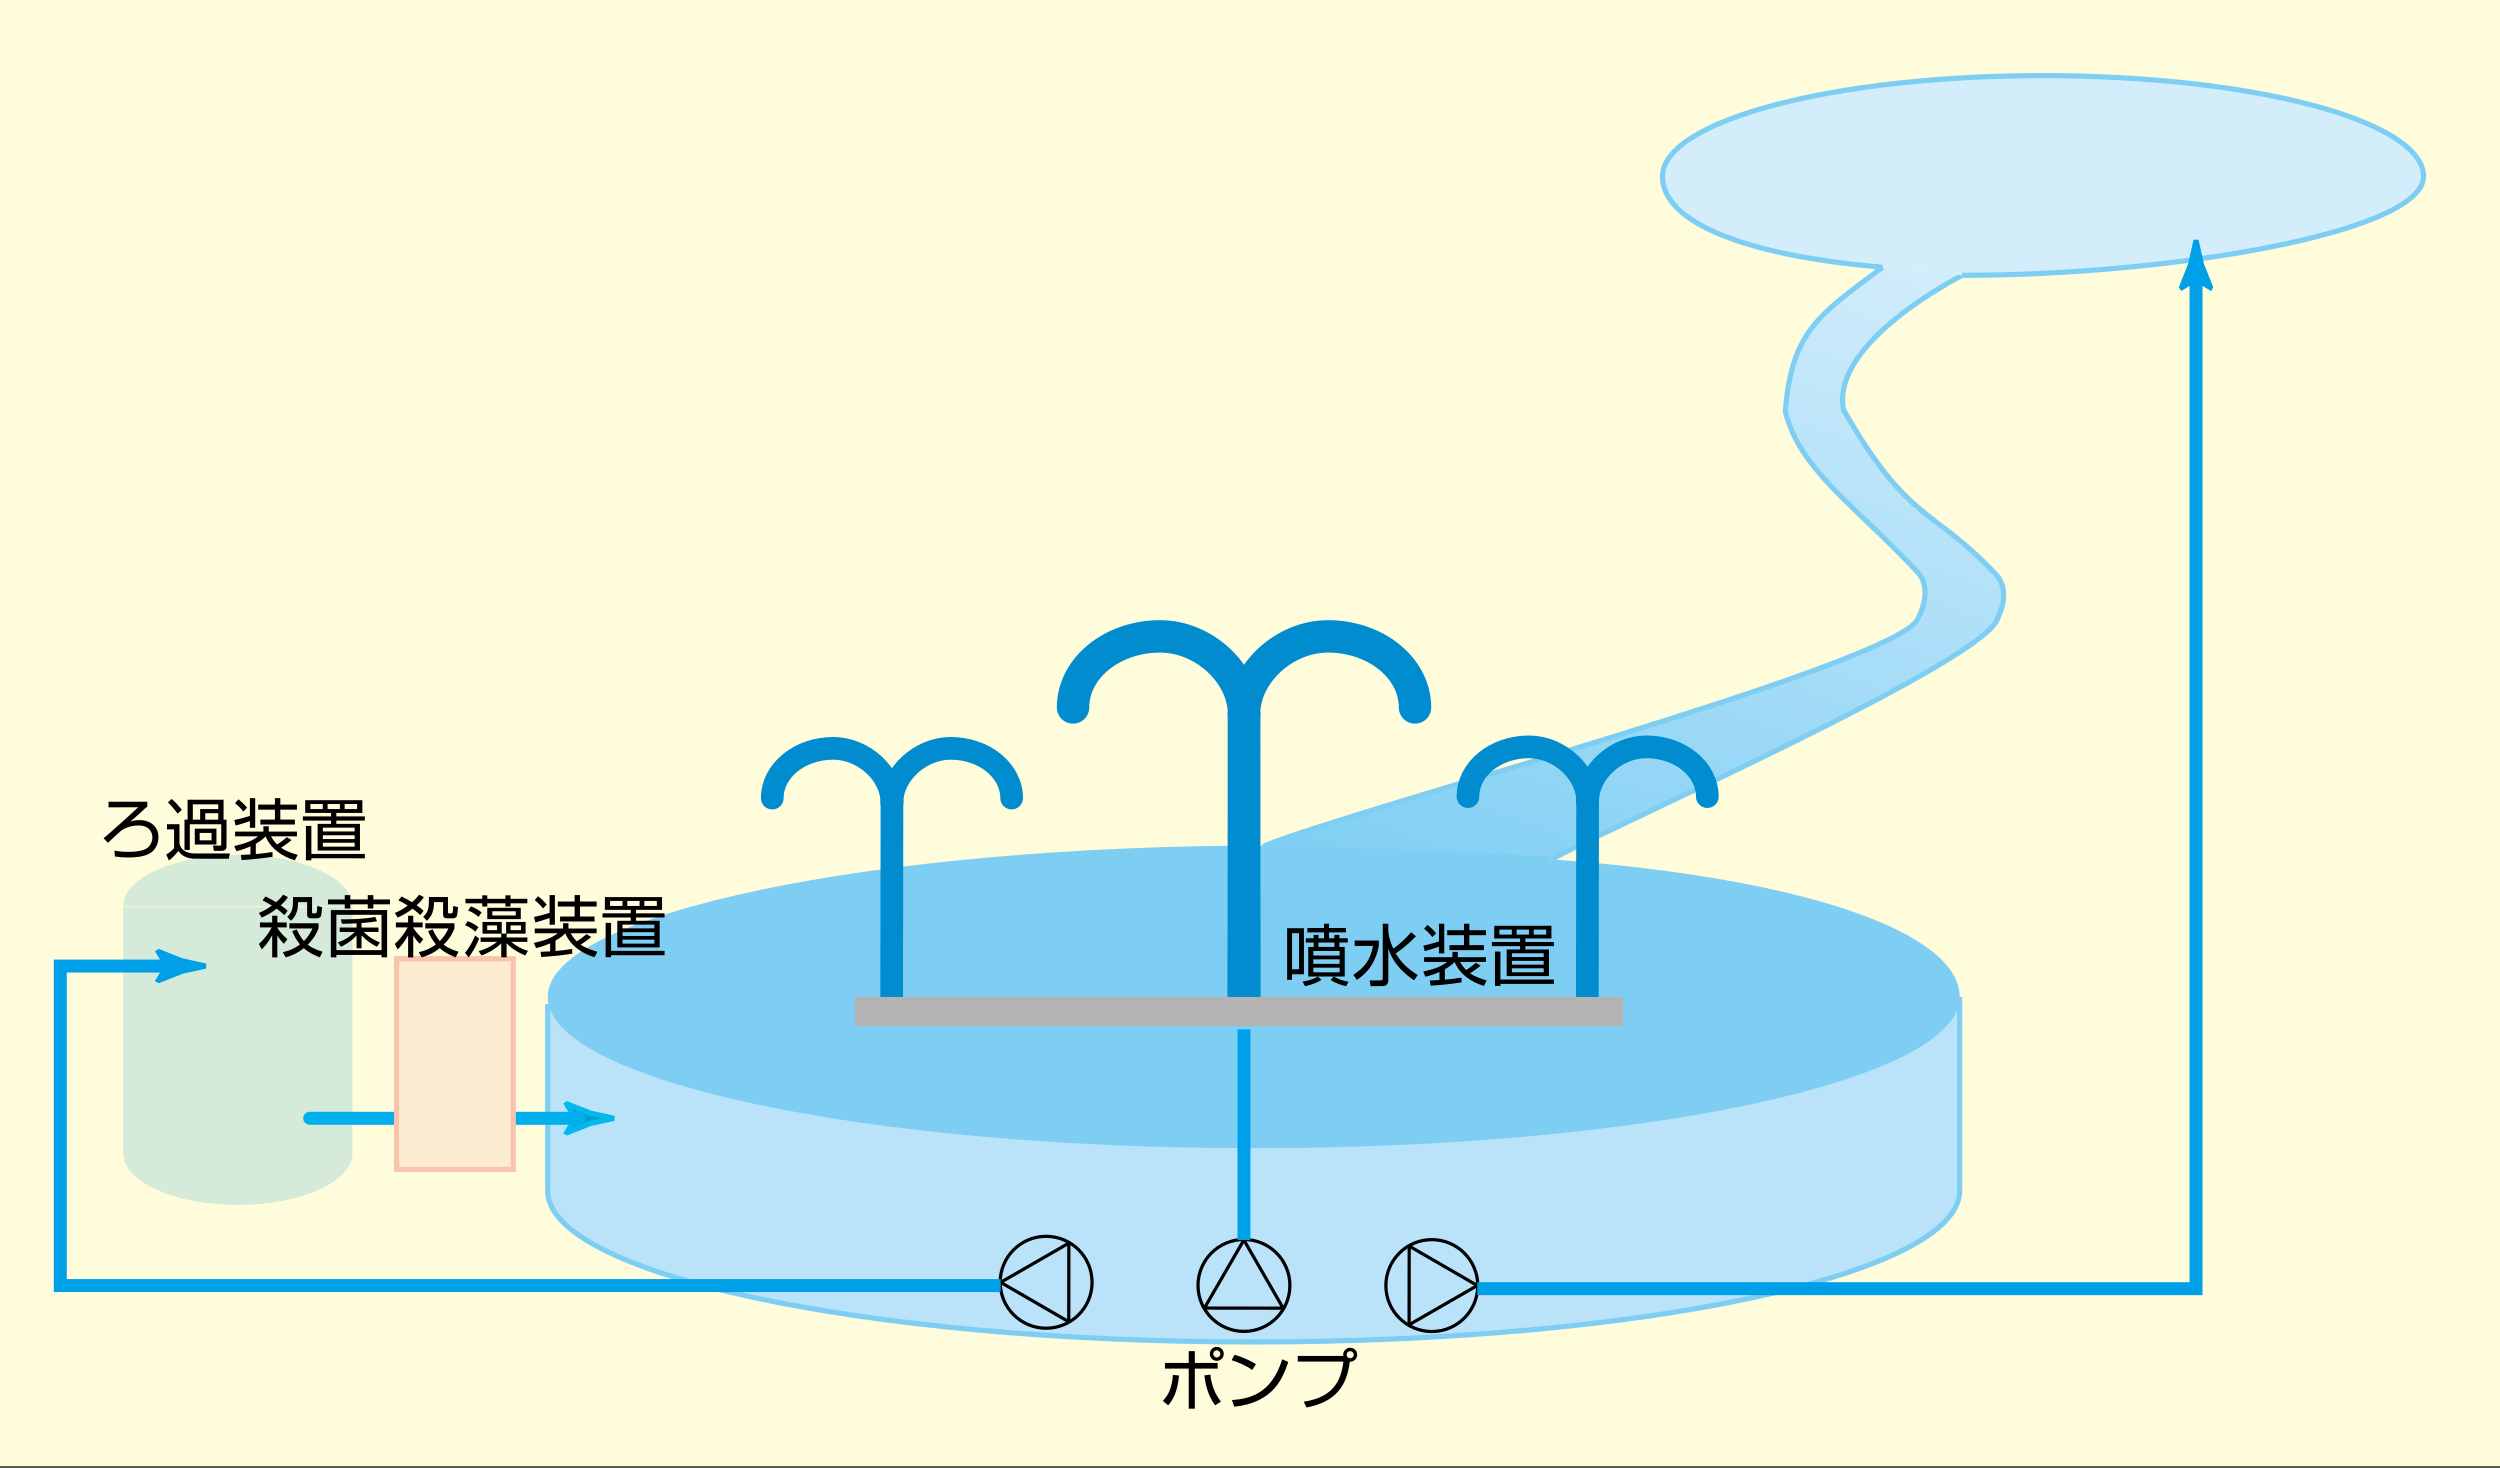
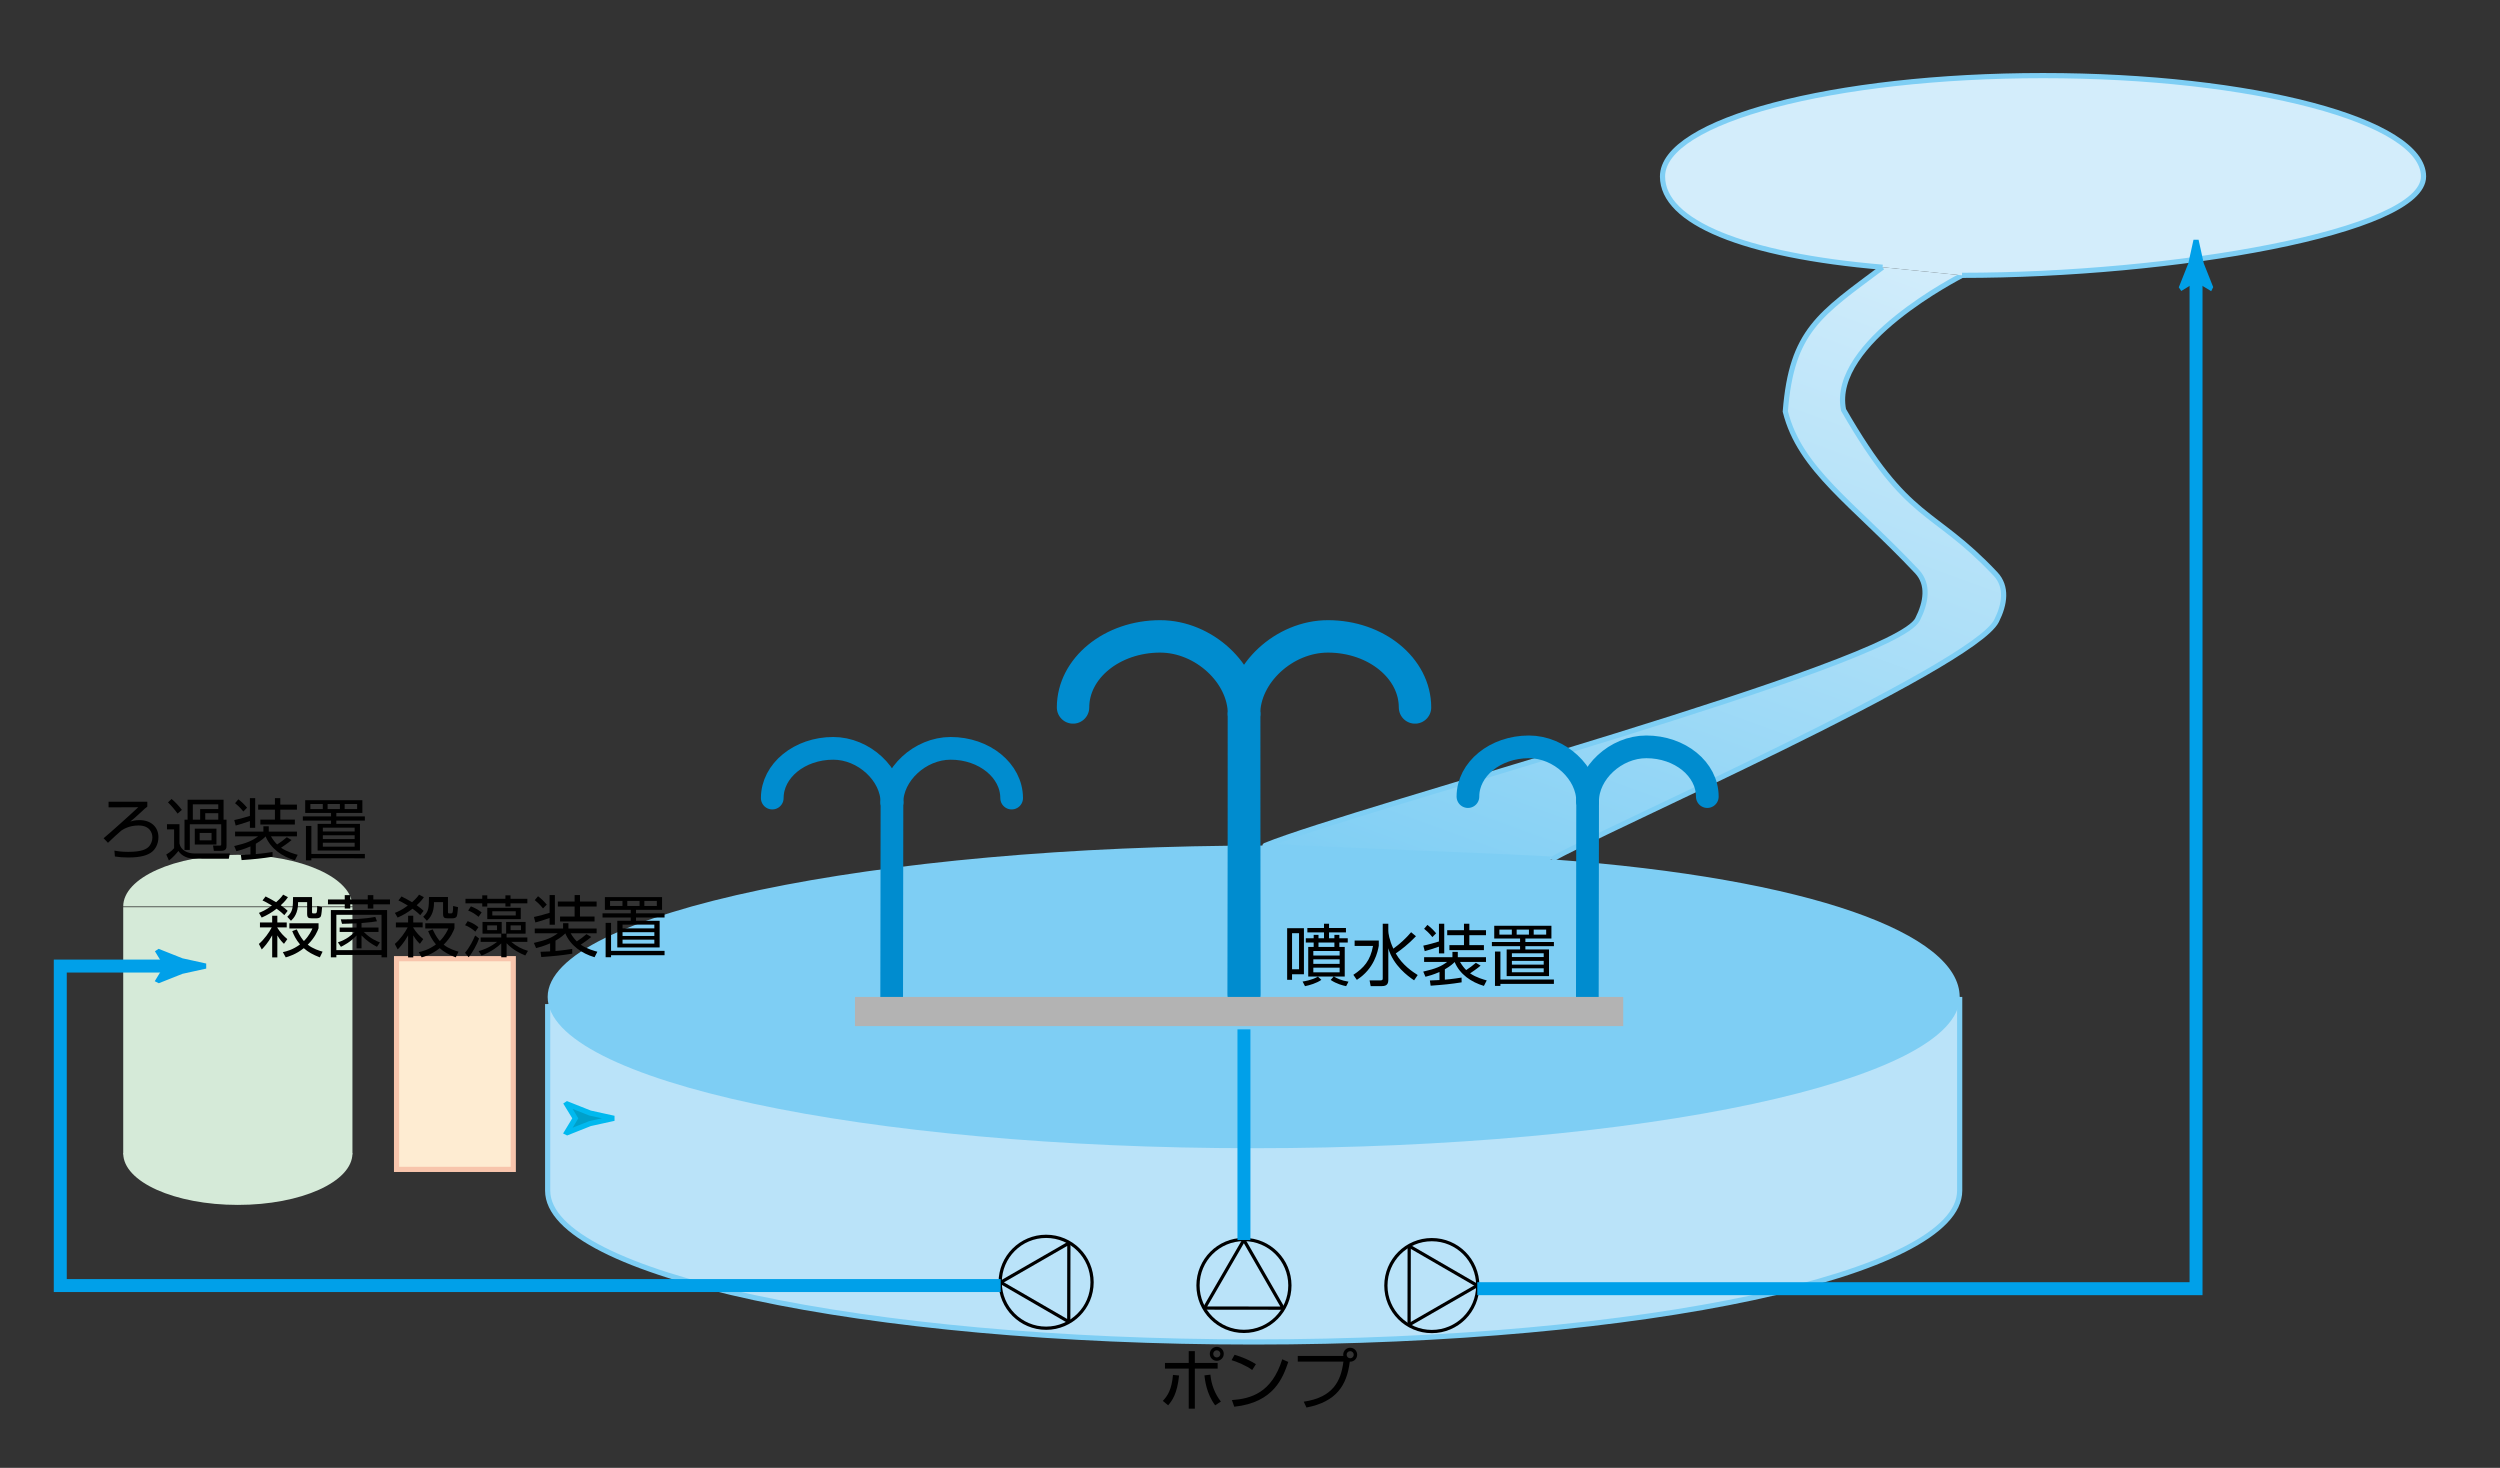
<svg xmlns="http://www.w3.org/2000/svg" version="1.1" x="0px" y="0px" width="482px" height="283px" viewBox="0.646 1.312 482 283" overflow="visible" enable-background="new 0.646 1.312 482 283" xml:space="preserve">
  <rect x="0.646" y="1.312" width="482" height="283" fill="#333333" stroke="none" />
  <defs>
</defs>
-   <rect fill="#FFFCDB" width="483" height="284" />
  <path fill="#BAE3F9" stroke="#7ECEF4" d="M106.236,194.902v35.973c0,16.109,60.943,29.168,136.118,29.168  c75.174,0,136.118-13.059,136.118-29.168v-37.354" />
  <path fill="#7ECEF4" d="M299.875,167c49.869,3.654,78.597,14.377,78.597,26.521c0,16.109-60.943,29.168-136.118,29.168  c-75.175,0-136.118-13.059-136.118-29.168s63.131-29.188,138.306-29.188" />
  <path fill="none" stroke="#008CCF" stroke-width="6.25" stroke-linecap="round" stroke-linejoin="round" d="M273.46,137.708  c0-7.566-7.519-13.7-16.793-13.7c-8.441,0-16.169,7.175-16.169,14.95" />
  <line fill="none" stroke="#008CCF" stroke-width="6.25" stroke-linecap="round" stroke-linejoin="round" x1="240.498" y1="138.958" x2="240.417" y2="193.021" />
  <path fill="none" stroke="#008CCF" stroke-width="6.25" stroke-linecap="round" stroke-linejoin="round" d="M207.529,137.708  c0-7.566,7.519-13.7,16.793-13.7c8.441,0,16.169,7.175,16.169,14.95" />
  <line fill="none" stroke="#008CCF" stroke-width="6.25" stroke-linecap="round" stroke-linejoin="round" x1="240.492" y1="138.958" x2="240.573" y2="193.021" />
  <path fill="#D5EAD8" d="M24.403,176.062c0-5.492,9.894-9.944,22.097-9.944s22.097,4.452,22.097,9.944" />
  <polyline fill="#D5EAD8" points="24.403,223.875 24.403,176.219 68.597,176.219 68.597,223.875 " />
  <path fill="#D5EAD8" d="M24.403,223.675c0,5.492,9.894,9.943,22.097,9.943s22.097-4.452,22.097-9.943" />
  <path fill="none" stroke="#008CCF" stroke-width="4.375" stroke-linecap="round" stroke-linejoin="round" d="M195.69,155.183  c0-5.296-5.263-9.59-11.756-9.59c-5.909,0-11.318,5.023-11.318,10.465" />
  <line fill="none" stroke="#008CCF" stroke-width="4.375" stroke-linecap="round" stroke-linejoin="round" x1="172.616" y1="156.058" x2="172.56" y2="193.902" />
  <path fill="none" stroke="#008CCF" stroke-width="4.375" stroke-linecap="round" stroke-linejoin="round" d="M149.538,155.183  c0-5.296,5.263-9.59,11.755-9.59c5.909,0,11.318,5.023,11.318,10.465" />
  <circle fill="none" stroke="#000000" stroke-width="0.625" cx="276.702" cy="249.173" r="8.858" />
  <line fill="none" stroke="#000000" stroke-width="0.625" x1="285.465" y1="249.16" x2="272.34" y2="241.56" />
  <line fill="none" stroke="#000000" stroke-width="0.625" x1="272.321" y1="256.727" x2="272.34" y2="241.56" />
  <line fill="none" stroke="#000000" stroke-width="0.625" x1="272.321" y1="256.727" x2="285.465" y2="249.16" />
  <circle fill="none" stroke="#000000" stroke-width="0.625" cx="240.479" cy="249.146" r="8.858" />
  <path fill="none" stroke="#000000" stroke-width="0.625" d="M240.465,240.382l-7.6,13.125 M248.032,253.526l-15.167-0.019   M248.032,253.526l-7.567-13.145 M240.479,199.771" />
  <circle fill="none" stroke="#000000" stroke-width="0.625" cx="202.34" cy="248.535" r="8.858" />
  <path fill="none" stroke="#000000" stroke-width="0.625" d="M193.577,248.548l13.125,7.6 M206.721,240.981l-0.019,15.167   M206.721,240.981l-13.144,7.567" />
  <line fill="none" stroke="#00A0E9" stroke-width="2.5" x1="240.479" y1="199.771" x2="240.479" y2="240.382" />
  <polyline fill="none" stroke="#00A0E9" stroke-width="2.5" points="193.577,249.167 12.268,249.167 12.268,187.569 33.601,187.569   " />
  <path fill="#00A0E9" stroke="#00A0E9" d="M32.836,187.569l-1.643-2.702l0.092-0.061l4.406,1.75c1.535,0.338,3.07,0.676,4.605,1.013  c-1.535,0.338-3.07,0.676-4.605,1.013l-4.406,1.75l-0.092-0.046L32.836,187.569z" />
  <linearGradient id="SVGID_1_" gradientUnits="userSpaceOnUse" x1="298.995" y1="186.972" x2="351.635" y2="42.34">
    <stop offset="0" style="stop-color:#7ECEF4" />
    <stop offset="1" style="stop-color:#D3EDFB" />
  </linearGradient>
  <path fill="url(#SVGID_1_)" stroke="#7ECEF4" d="M378.926,54.396c-0.233,0.174-25.462,12.863-22.846,25.944  c12.667,22,17.04,18.619,29.297,31.63c2.301,2.443,1.825,5.819,0.205,9.042c-4.513,8.981-77.21,40.917-85.708,45.987  c0.424-0.255-56.22-2.304-55.333-2.667c17.405-7.114,121.334-34.818,125.809-43.6c1.688-3.312,2.208-6.77-0.122-9.246  c-12.41-13.189-22.562-19.592-25.375-30.842c1.226-15.624,6.651-18.735,18.75-27.812" />
  <path fill="none" stroke="#008CCF" stroke-width="4.375" stroke-linecap="round" stroke-linejoin="round" d="M329.815,154.896  c0-5.296-5.263-9.59-11.756-9.59c-5.909,0-11.318,5.023-11.318,10.465" />
  <line fill="none" stroke="#008CCF" stroke-width="4.375" stroke-linecap="round" stroke-linejoin="round" x1="306.741" y1="155.771" x2="306.685" y2="193.439" />
  <path fill="none" stroke="#008CCF" stroke-width="4.375" stroke-linecap="round" stroke-linejoin="round" d="M283.663,154.896  c0-5.296,5.263-9.59,11.755-9.59c5.909,0,11.318,5.023,11.318,10.465" />
  <path fill="#00A0CA" stroke="#00B9EF" d="M111.56,216.923l-1.643-2.702l0.092-0.061l4.406,1.75c1.535,0.338,3.071,0.676,4.606,1.013  c-1.535,0.338-3.071,0.676-4.606,1.014l-4.406,1.75l-0.092-0.046L111.56,216.923z" />
-   <line fill="none" stroke="#00AFEC" stroke-width="2.5" stroke-linecap="round" stroke-linejoin="round" x1="60.354" y1="216.923" x2="112.325" y2="216.923" />
  <rect x="77.104" y="186.146" fill="#FEECD2" stroke="#F8C5AC" width="22.5" height="40.625" />
  <path fill="#D3EDFB" stroke="#7ECEF4" d="M378.926,54.396c40.516,0,88.978-8.323,88.978-19.062s-32.846-19.445-73.362-19.445  c-40.516,0-73.362,8.706-73.362,19.445c0,8.836,15.719,15.226,42.425,17.5" />
  <polyline fill="none" stroke="#00A0E9" stroke-width="2.5" points="424.042,54.333 424.042,249.771 285.465,249.771 " />
  <path fill="#00A0E9" stroke="#00A0E9" d="M424.042,55.098l-2.702,1.643l-0.062-0.092l1.75-4.406c0.338-1.535,0.676-3.07,1.013-4.606  c0.338,1.536,0.676,3.071,1.014,4.606l1.75,4.406l-0.046,0.092L424.042,55.098z" />
  <rect x="165.479" y="193.521" fill="#B3B3B3" width="148.125" height="5.625" />
  <g>
    <path d="M29.046,155.884v0.957c-0.246,0.168-0.504,0.35-1.475,1.294c-0.815,0.776-1.333,1.19-1.799,1.566   c0.453-0.129,0.919-0.272,1.773-0.272c2.239,0,3.649,1.359,3.649,3.287c0,1.41-0.686,2.484-1.437,2.976   c-0.646,0.427-1.721,0.945-4.412,0.945c-0.944,0-1.734-0.065-2.549-0.194l-0.091-1.126c0.427,0.078,1.268,0.233,2.652,0.233   c2.562,0,3.623-0.492,4.128-1.177c0.271-0.375,0.543-0.919,0.543-1.604c0-0.854-0.479-2.304-2.666-2.304   c-1.799,0-2.886,0.699-3.312,0.971c-0.466,0.375-1.747,1.565-2.588,2.368l-0.841-0.88c0.97-0.776,5.525-4.865,6.677-5.979   l-5.72,0.026v-1.087H29.046z" />
    <path d="M35.249,160.218v3.727c0.272,1.346,1.579,1.915,2.912,1.915h6.793l-0.194,1.009H38.16c-1.229,0-2.446-0.466-3.119-1.488   c-0.336,0.427-1.061,1.269-1.825,1.838l-0.518-1.152c0.194-0.117,0.997-0.595,1.514-1.229v-3.623h-1.372v-0.997H35.249z    M34.886,158.174c-0.595-0.815-1.229-1.553-1.85-2.161l0.686-0.66c0.608,0.479,1.488,1.423,1.993,2.109L34.886,158.174z    M44.319,164.372c0,0.349,0,0.983-0.997,0.983h-1.449l-0.155-1.022l1.294,0.013c0.246,0,0.285-0.052,0.285-0.284v-3.83h-6.056   v4.942h-1.022v-5.835h0.596v-3.843h6.936v3.843h0.569V164.372z M42.728,156.388h-4.904v2.95h1.411v-2.032h3.494V156.388z    M42.378,164.139h-4.179v-3.054h4.179V164.139z M41.434,161.9h-2.29v1.423h2.29V161.9z M42.728,158.096h-2.51v1.242h2.51V158.096z" />
    <path d="M57.497,167.18c-2.458-0.725-4.658-2.251-5.642-4.606c-0.22,0.233-0.763,0.764-1.889,1.41v1.993   c0.207-0.013,1.449-0.117,3.222-0.401l0.013,0.919c-2.161,0.336-3.312,0.453-5.978,0.646l-0.143-1.009   c0.583-0.013,1.022-0.026,1.851-0.078v-1.553c-1.216,0.531-2.122,0.776-2.704,0.919l-0.427-0.996   c2.471-0.557,3.52-1.048,4.606-1.863h-4.438v-0.919h5.46v-1.022h1.035v1.022h5.435v0.919H52.89c0.466,0.802,0.88,1.255,1.19,1.565   c0.738-0.466,1.216-0.854,1.863-1.397l0.918,0.543c-0.582,0.518-1.76,1.307-2.031,1.488c1.178,0.815,2.73,1.229,3.209,1.359   L57.497,167.18z M48.827,155.198h1.022v5.719h-1.022v-1.307c-0.919,0.349-2.213,0.725-2.743,0.867l-0.271-1.061   c0.918-0.181,2.471-0.621,3.015-0.802V155.198z M47.559,157.772c-0.66-0.854-1.307-1.371-1.591-1.604l0.634-0.75   c0.725,0.569,1.087,0.918,1.682,1.617L47.559,157.772z M54.688,155.198v1.242h3.209v0.97h-3.209v1.915h2.808v0.958h-6.651v-0.958   h2.808v-1.915h-3.234v-0.97h3.234v-1.242H54.688z" />
    <path d="M70.512,158.044h-5.021v0.673h5.5v0.802h-5.5v0.634h4.555v5.137h-8.165v-5.137h2.588v-0.634h-5.435v-0.802h5.435v-0.673   h-4.982v-2.458h11.024V158.044z M60.678,167.18H59.63v-6.625h1.048v5.396h10.313v0.841H60.678V167.18z M62.878,156.323h-2.394   v0.971h2.394V156.323z M69.024,160.891h-6.133v0.725h6.133V160.891z M69.024,162.354h-6.133v0.725h6.133V162.354z M69.024,163.79   h-6.133v0.763h6.133V163.79z M66.177,156.323H63.81v0.971h2.368V156.323z M69.503,156.323h-2.407v0.971h2.407V156.323z" />
  </g>
  <g>
    <path d="M55.398,183.279c-0.22-0.207-0.712-0.66-1.281-1.618v4.231h-0.996v-4.244c-0.803,1.475-1.631,2.329-2.006,2.717   l-0.557-1.061c1.01-0.841,2.045-2.303,2.484-3.196h-2.277v-0.944h2.355v-1.294h0.996v1.294h1.812v0.944h-1.824v0.052   c0.608,0.997,1.255,1.631,1.94,2.213L55.398,183.279z M56.161,174.286c-0.168,0.246-0.504,0.776-1.384,1.553   c0.737,0.518,1.035,0.802,1.333,1.087l-0.647,0.828c-0.259-0.259-0.582-0.583-1.488-1.242c-0.957,0.75-1.772,1.216-2.872,1.708   l-0.531-0.906c0.453-0.181,1.32-0.518,2.498-1.41c-0.945-0.582-1.372-0.776-1.812-0.983l0.595-0.776   c0.79,0.401,1.372,0.725,2.032,1.113c0.918-0.815,1.204-1.242,1.346-1.462L56.161,174.286z M55.178,184.883   c0.66-0.142,1.915-0.44,3.312-1.488c-0.815-0.945-1.242-1.915-1.501-2.562l0.867-0.336c0.647,1.397,1.113,1.94,1.385,2.251   c1.061-1.087,1.449-2.005,1.644-2.433h-4.451v-0.996h5.628v0.958c-0.194,0.531-0.647,1.734-2.083,3.17   c1.022,0.815,2.291,1.177,2.86,1.346l-0.531,1.1c-1.333-0.518-2.264-1.022-3.092-1.772c-1.488,1.19-2.885,1.604-3.481,1.772   L55.178,184.883z M60.806,177.133c0,0.232,0.052,0.284,0.246,0.284h0.323c0.375,0,0.414-0.232,0.427-1.436l0.945,0.233   c-0.039,0.427-0.117,1.462-0.233,1.747c-0.129,0.297-0.491,0.401-0.789,0.401H60.69c-0.582,0-0.828-0.129-0.828-0.88v-2.239h-1.747   c0.039,2.148-0.841,3.105-1.371,3.598l-0.712-0.776c1.087-1.01,1.087-1.734,1.113-3.805h3.662V177.133z" />
    <path d="M68.174,173.897v0.828h3.377v-0.828h1.074v0.828h3.209v0.945h-3.209v0.802h-1.074v-0.802h-3.377v0.802h-1.061v-0.802   h-3.235v-0.945h3.235v-0.828H68.174z M75.278,176.771v9.109h-1.074v-0.453h-8.708v0.453h-1.061v-9.109H75.278z M74.204,177.689   h-8.708v6.806h8.708V177.689z M73.324,183.861c-0.945-0.505-1.954-1.113-2.976-2.2v2.484h-0.958v-2.471   c-1.165,1.268-2.549,1.954-3.015,2.187l-0.582-0.867c1.669-0.543,2.666-1.41,3.248-2.006H66.13v-0.841h3.261v-0.815   c-0.711,0.026-2.161,0.091-2.808,0.091l-0.232-0.867c2.226,0.026,4.464-0.052,6.65-0.466l0.324,0.841   c-0.466,0.078-1.1,0.194-2.976,0.336v0.88h3.273v0.841h-2.847c1.294,1.294,2.459,1.773,3.119,2.019L73.324,183.861z" />
    <path d="M81.604,183.279c-0.22-0.207-0.712-0.66-1.281-1.618v4.231h-0.996v-4.244c-0.803,1.475-1.631,2.329-2.006,2.717   l-0.557-1.061c1.01-0.841,2.045-2.303,2.484-3.196h-2.277v-0.944h2.355v-1.294h0.996v1.294h1.812v0.944H80.31v0.052   c0.608,0.997,1.255,1.631,1.94,2.213L81.604,183.279z M82.367,174.286c-0.168,0.246-0.504,0.776-1.384,1.553   c0.737,0.518,1.035,0.802,1.333,1.087l-0.647,0.828c-0.259-0.259-0.582-0.583-1.488-1.242c-0.957,0.75-1.772,1.216-2.872,1.708   l-0.531-0.906c0.453-0.181,1.32-0.518,2.498-1.41c-0.945-0.582-1.372-0.776-1.812-0.983l0.595-0.776   c0.79,0.401,1.372,0.725,2.032,1.113c0.918-0.815,1.204-1.242,1.346-1.462L82.367,174.286z M81.384,184.883   c0.66-0.142,1.915-0.44,3.312-1.488c-0.815-0.945-1.242-1.915-1.501-2.562l0.867-0.336c0.647,1.397,1.113,1.94,1.385,2.251   c1.061-1.087,1.449-2.005,1.644-2.433h-4.451v-0.996h5.628v0.958c-0.194,0.531-0.647,1.734-2.083,3.17   c1.022,0.815,2.291,1.177,2.86,1.346l-0.531,1.1c-1.333-0.518-2.264-1.022-3.092-1.772c-1.488,1.19-2.885,1.604-3.481,1.772   L81.384,184.883z M87.012,177.133c0,0.232,0.052,0.284,0.246,0.284h0.323c0.375,0,0.414-0.232,0.427-1.436l0.945,0.233   c-0.039,0.427-0.117,1.462-0.233,1.747c-0.129,0.297-0.491,0.401-0.789,0.401h-1.035c-0.582,0-0.828-0.129-0.828-0.88v-2.239   h-1.747c0.039,2.148-0.841,3.105-1.371,3.598l-0.712-0.776c1.087-1.01,1.087-1.734,1.113-3.805h3.662V177.133z" />
-     <path d="M90.298,185.013c0.867-1.009,1.591-2.445,1.954-3.338l0.764,0.583c-0.401,1.139-1.242,2.652-2.006,3.61L90.298,185.013z    M92.291,180.937c-0.518-0.479-1.281-0.996-1.979-1.242l0.504-0.789c1.074,0.375,1.773,0.906,2.07,1.178L92.291,180.937z    M94.594,173.937v0.66h3.494v-0.66h0.983v0.66h3.248v0.88h-3.248v0.621h-0.983v-0.621h-3.494v0.621h-0.97v-0.621h-3.235v-0.88   h3.235v-0.66H94.594z M92.912,178.077c-0.75-0.608-1.229-0.906-2.006-1.216l0.531-0.802c0.763,0.285,1.423,0.66,2.07,1.165   L92.912,178.077z M92.924,184.689c0.596-0.168,1.993-0.569,3.559-1.786h-3.17v-0.854h3.972v-0.725h-3.61v-2.265h3.7v2.251h0.854   v-2.251h3.752v2.265H98.32v0.725h3.999v0.854h-3.105c0.957,0.815,2.031,1.397,3.222,1.734l-0.518,0.893   c-0.88-0.362-2.381-1.048-3.597-2.368v2.705h-1.035v-2.666c-0.595,0.582-1.747,1.527-3.792,2.342L92.924,184.689z M96.47,179.733   h-1.89v0.906h1.89V179.733z M101.05,178.517h-6.457v-2.187h6.457V178.517z M100.08,177.003h-4.516v0.815h4.516V177.003z    M101.089,179.733h-2.006v0.906h2.006V179.733z" />
+     <path d="M90.298,185.013c0.867-1.009,1.591-2.445,1.954-3.338l0.764,0.583c-0.401,1.139-1.242,2.652-2.006,3.61L90.298,185.013z    M92.291,180.937c-0.518-0.479-1.281-0.996-1.979-1.242l0.504-0.789c1.074,0.375,1.773,0.906,2.07,1.178z    M94.594,173.937v0.66h3.494v-0.66h0.983v0.66h3.248v0.88h-3.248v0.621h-0.983v-0.621h-3.494v0.621h-0.97v-0.621h-3.235v-0.88   h3.235v-0.66H94.594z M92.912,178.077c-0.75-0.608-1.229-0.906-2.006-1.216l0.531-0.802c0.763,0.285,1.423,0.66,2.07,1.165   L92.912,178.077z M92.924,184.689c0.596-0.168,1.993-0.569,3.559-1.786h-3.17v-0.854h3.972v-0.725h-3.61v-2.265h3.7v2.251h0.854   v-2.251h3.752v2.265H98.32v0.725h3.999v0.854h-3.105c0.957,0.815,2.031,1.397,3.222,1.734l-0.518,0.893   c-0.88-0.362-2.381-1.048-3.597-2.368v2.705h-1.035v-2.666c-0.595,0.582-1.747,1.527-3.792,2.342L92.924,184.689z M96.47,179.733   h-1.89v0.906h1.89V179.733z M101.05,178.517h-6.457v-2.187h6.457V178.517z M100.08,177.003h-4.516v0.815h4.516V177.003z    M101.089,179.733h-2.006v0.906h2.006V179.733z" />
    <path d="M115.276,185.867c-2.458-0.725-4.658-2.251-5.642-4.606c-0.22,0.233-0.764,0.763-1.889,1.411v1.992   c0.207-0.013,1.449-0.116,3.222-0.401l0.013,0.918c-2.161,0.337-3.312,0.453-5.978,0.647l-0.142-1.01   c0.582-0.013,1.022-0.025,1.85-0.077v-1.553c-1.216,0.53-2.122,0.776-2.705,0.918l-0.427-0.997c2.472-0.556,3.52-1.048,4.606-1.863   h-4.438v-0.918h5.461v-1.022h1.035v1.022h5.435v0.918h-5.008c0.466,0.803,0.88,1.255,1.19,1.566   c0.737-0.466,1.216-0.854,1.863-1.397l0.919,0.543c-0.583,0.518-1.76,1.307-2.032,1.488c1.177,0.815,2.73,1.229,3.209,1.358   L115.276,185.867z M106.606,173.885h1.022v5.719h-1.022v-1.307c-0.918,0.35-2.212,0.725-2.743,0.867l-0.272-1.061   c0.919-0.181,2.472-0.621,3.015-0.802V173.885z M105.338,176.46c-0.66-0.854-1.307-1.372-1.592-1.604l0.634-0.751   c0.725,0.569,1.087,0.919,1.682,1.618L105.338,176.46z M112.468,173.885v1.242h3.209v0.971h-3.209v1.915h2.808v0.957h-6.651v-0.957   h2.808v-1.915h-3.235v-0.971h3.235v-1.242H112.468z" />
    <path d="M128.292,176.731h-5.021v0.673h5.5v0.802h-5.5v0.634h4.555v5.137h-8.165v-5.137h2.588v-0.634h-5.435v-0.802h5.435v-0.673   h-4.982v-2.458h11.024V176.731z M118.458,185.867h-1.048v-6.625h1.048v5.396h10.313v0.841h-10.313V185.867z M120.658,175.011   h-2.394v0.97h2.394V175.011z M126.804,179.578h-6.133v0.725h6.133V179.578z M126.804,181.04h-6.133v0.725h6.133V181.04z    M126.804,182.477h-6.133v0.764h6.133V182.477z M123.957,175.011h-2.368v0.97h2.368V175.011z M127.283,175.011h-2.407v0.97h2.407   V175.011z" />
  </g>
  <g>
    <path d="M224.839,271.402c0.958-1.009,1.721-2.226,1.954-5.008l1.178,0.117c-0.35,3.52-1.346,4.865-2.109,5.745L224.839,271.402z    M231.011,261.814v2.277h4.399v1.087h-4.399v7.725h-1.178v-7.725h-4.581v-1.087h4.581v-2.277H231.011z M234.013,266.343   c0.168,1.928,0.88,3.74,2.019,5.189l-1.1,0.725c-1.695-2.239-1.98-4.943-2.07-5.771L234.013,266.343z M236.588,262.332   c0,0.737-0.595,1.346-1.346,1.346c-0.738,0-1.346-0.596-1.346-1.346c0-0.751,0.621-1.346,1.346-1.346   C235.98,260.986,236.588,261.581,236.588,262.332z M234.556,262.332c0,0.388,0.311,0.698,0.686,0.698   c0.388,0,0.686-0.311,0.686-0.698c0-0.375-0.311-0.686-0.686-0.686S234.556,261.957,234.556,262.332z" />
    <path d="M242.065,265.45c-1.061-0.828-3.028-1.63-3.972-1.902l0.582-1.035c0.22,0.065,2.342,0.673,4.115,1.812L242.065,265.45z    M238.158,271.247c3.649-0.259,7.686-1.372,9.705-7.867l1.165,0.518c-1.035,2.976-2.717,7.815-10.416,8.631L238.158,271.247z" />
    <path d="M252.007,271.558c5.68-0.841,7.181-3.998,7.647-7.725h-8.799v-1.1h8.786c-0.013-0.065-0.026-0.129-0.026-0.233   c0-0.75,0.608-1.346,1.346-1.346c0.75,0,1.346,0.595,1.346,1.346c0,0.712-0.569,1.385-1.423,1.346   c-0.557,4.567-2.588,7.725-8.346,8.838L252.007,271.558z M260.275,262.5c0,0.375,0.311,0.686,0.686,0.686   c0.388,0,0.686-0.311,0.686-0.686c0-0.388-0.311-0.686-0.686-0.686S260.275,262.112,260.275,262.5z" />
  </g>
  <g>
    <path d="M252.043,180.266v8.89h-2.29v1.061h-0.945v-9.95H252.043z M251.099,181.236h-1.346v6.948h1.346V181.236z M251.785,190.553   c0.271-0.039,1.786-0.259,2.963-0.945l0.66,0.621c-0.932,0.647-2.251,1.035-3.157,1.216L251.785,190.553z M257.918,182.207v-0.647   h0.958v0.647h1.617v0.828h-1.617v0.841h1.035v5.706h-2.109c0.634,0.362,1.424,0.776,2.834,0.996l-0.453,0.867   c-0.634-0.129-1.863-0.44-2.989-1.203l0.595-0.66h-4.917v-5.706h1.048v-0.841h-1.514v-0.828h1.514v-0.647h0.932v0.647h1.062v-1.125   h-3.209v-0.854h3.209v-0.815h0.97v0.815h3.261v0.854h-3.261v1.125H257.918z M258.927,184.665h-5.072v0.88h5.072V184.665z    M258.927,186.27h-5.072v0.88h5.072V186.27z M258.927,187.874h-5.072v0.906h5.072V187.874z M257.918,183.035h-3.067v0.841h3.067   V183.035z" />
    <path d="M266.476,182.646v1.009c-0.194,1.087-0.854,4.425-4.231,6.573l-0.673-0.97c1.993-1.294,3.287-2.743,3.792-5.564h-3.545   v-1.048H266.476z M273.282,190.319c-1.177-0.789-4.011-2.859-4.969-6.185v6.056c0,0.711-0.194,1.242-1.229,1.242h-2.174l-0.207-1.1   h2.096c0.427,0,0.44-0.181,0.44-0.401v-10.52h1.074v1.372c0,0.401,0.168,1.721,0.97,3.429c1.269-0.918,2.42-1.979,3.429-3.17   l0.932,0.776c-1.436,1.514-2.924,2.666-3.895,3.312c1.281,2.265,3.248,3.545,4.231,4.167L273.282,190.319z" />
    <path d="M286.744,191.394c-2.458-0.725-4.658-2.251-5.642-4.606c-0.22,0.233-0.763,0.764-1.889,1.41v1.993   c0.207-0.013,1.449-0.117,3.222-0.401l0.013,0.919c-2.161,0.336-3.312,0.453-5.978,0.646l-0.143-1.009   c0.583-0.013,1.022-0.026,1.851-0.078v-1.553c-1.216,0.531-2.122,0.776-2.704,0.919l-0.427-0.996   c2.471-0.557,3.52-1.048,4.606-1.863h-4.438v-0.919h5.46v-1.022h1.035v1.022h5.435v0.919h-5.007c0.466,0.802,0.88,1.255,1.19,1.565   c0.738-0.466,1.216-0.854,1.863-1.397l0.918,0.543c-0.582,0.518-1.76,1.307-2.031,1.488c1.178,0.815,2.73,1.229,3.209,1.359   L286.744,191.394z M278.075,179.412h1.022v5.719h-1.022v-1.307c-0.919,0.349-2.213,0.725-2.743,0.867l-0.271-1.061   c0.918-0.181,2.471-0.621,3.015-0.802V179.412z M276.807,181.986c-0.66-0.854-1.307-1.371-1.591-1.604l0.634-0.75   c0.725,0.569,1.087,0.918,1.682,1.617L276.807,181.986z M283.936,179.412v1.242h3.209v0.97h-3.209v1.915h2.808v0.958h-6.651v-0.958   h2.808v-1.915h-3.234v-0.97h3.234v-1.242H283.936z" />
    <path d="M299.76,182.258h-5.021v0.673h5.499v0.802h-5.499v0.634h4.555v5.137h-8.165v-5.137h2.588v-0.634h-5.435v-0.802h5.435   v-0.673h-4.981V179.8h11.024V182.258z M289.926,191.394h-1.048v-6.625h1.048v5.396h10.312v0.841h-10.312V191.394z M292.125,180.537   h-2.394v0.971h2.394V180.537z M298.272,185.105h-6.133v0.725h6.133V185.105z M298.272,186.567h-6.133v0.725h6.133V186.567z    M298.272,188.003h-6.133v0.763h6.133V188.003z M295.425,180.537h-2.368v0.971h2.368V180.537z M298.75,180.537h-2.406v0.971h2.406   V180.537z" />
  </g>
</svg>